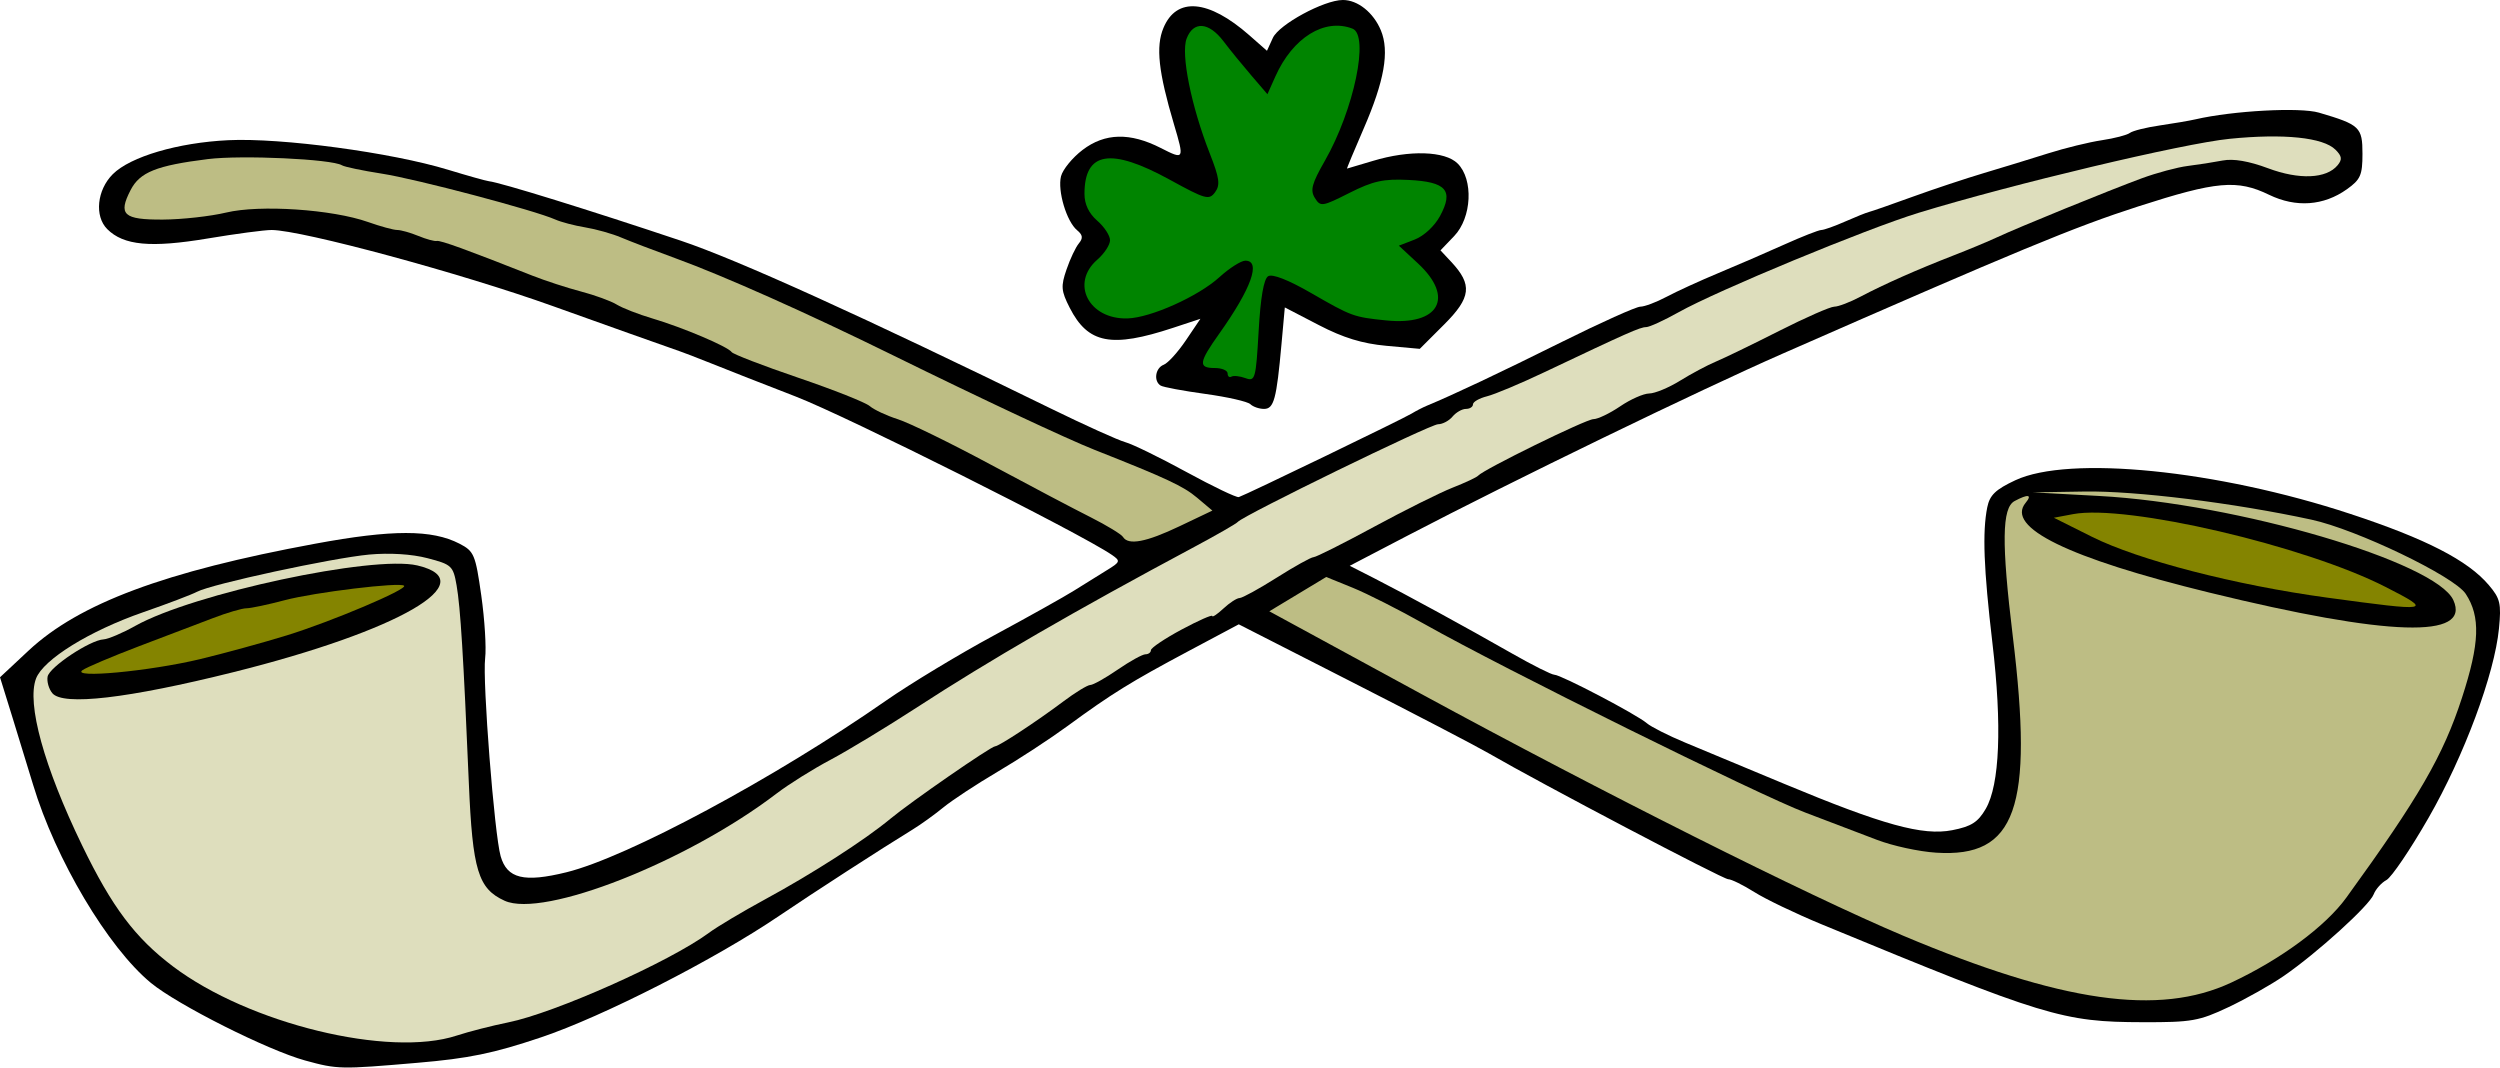
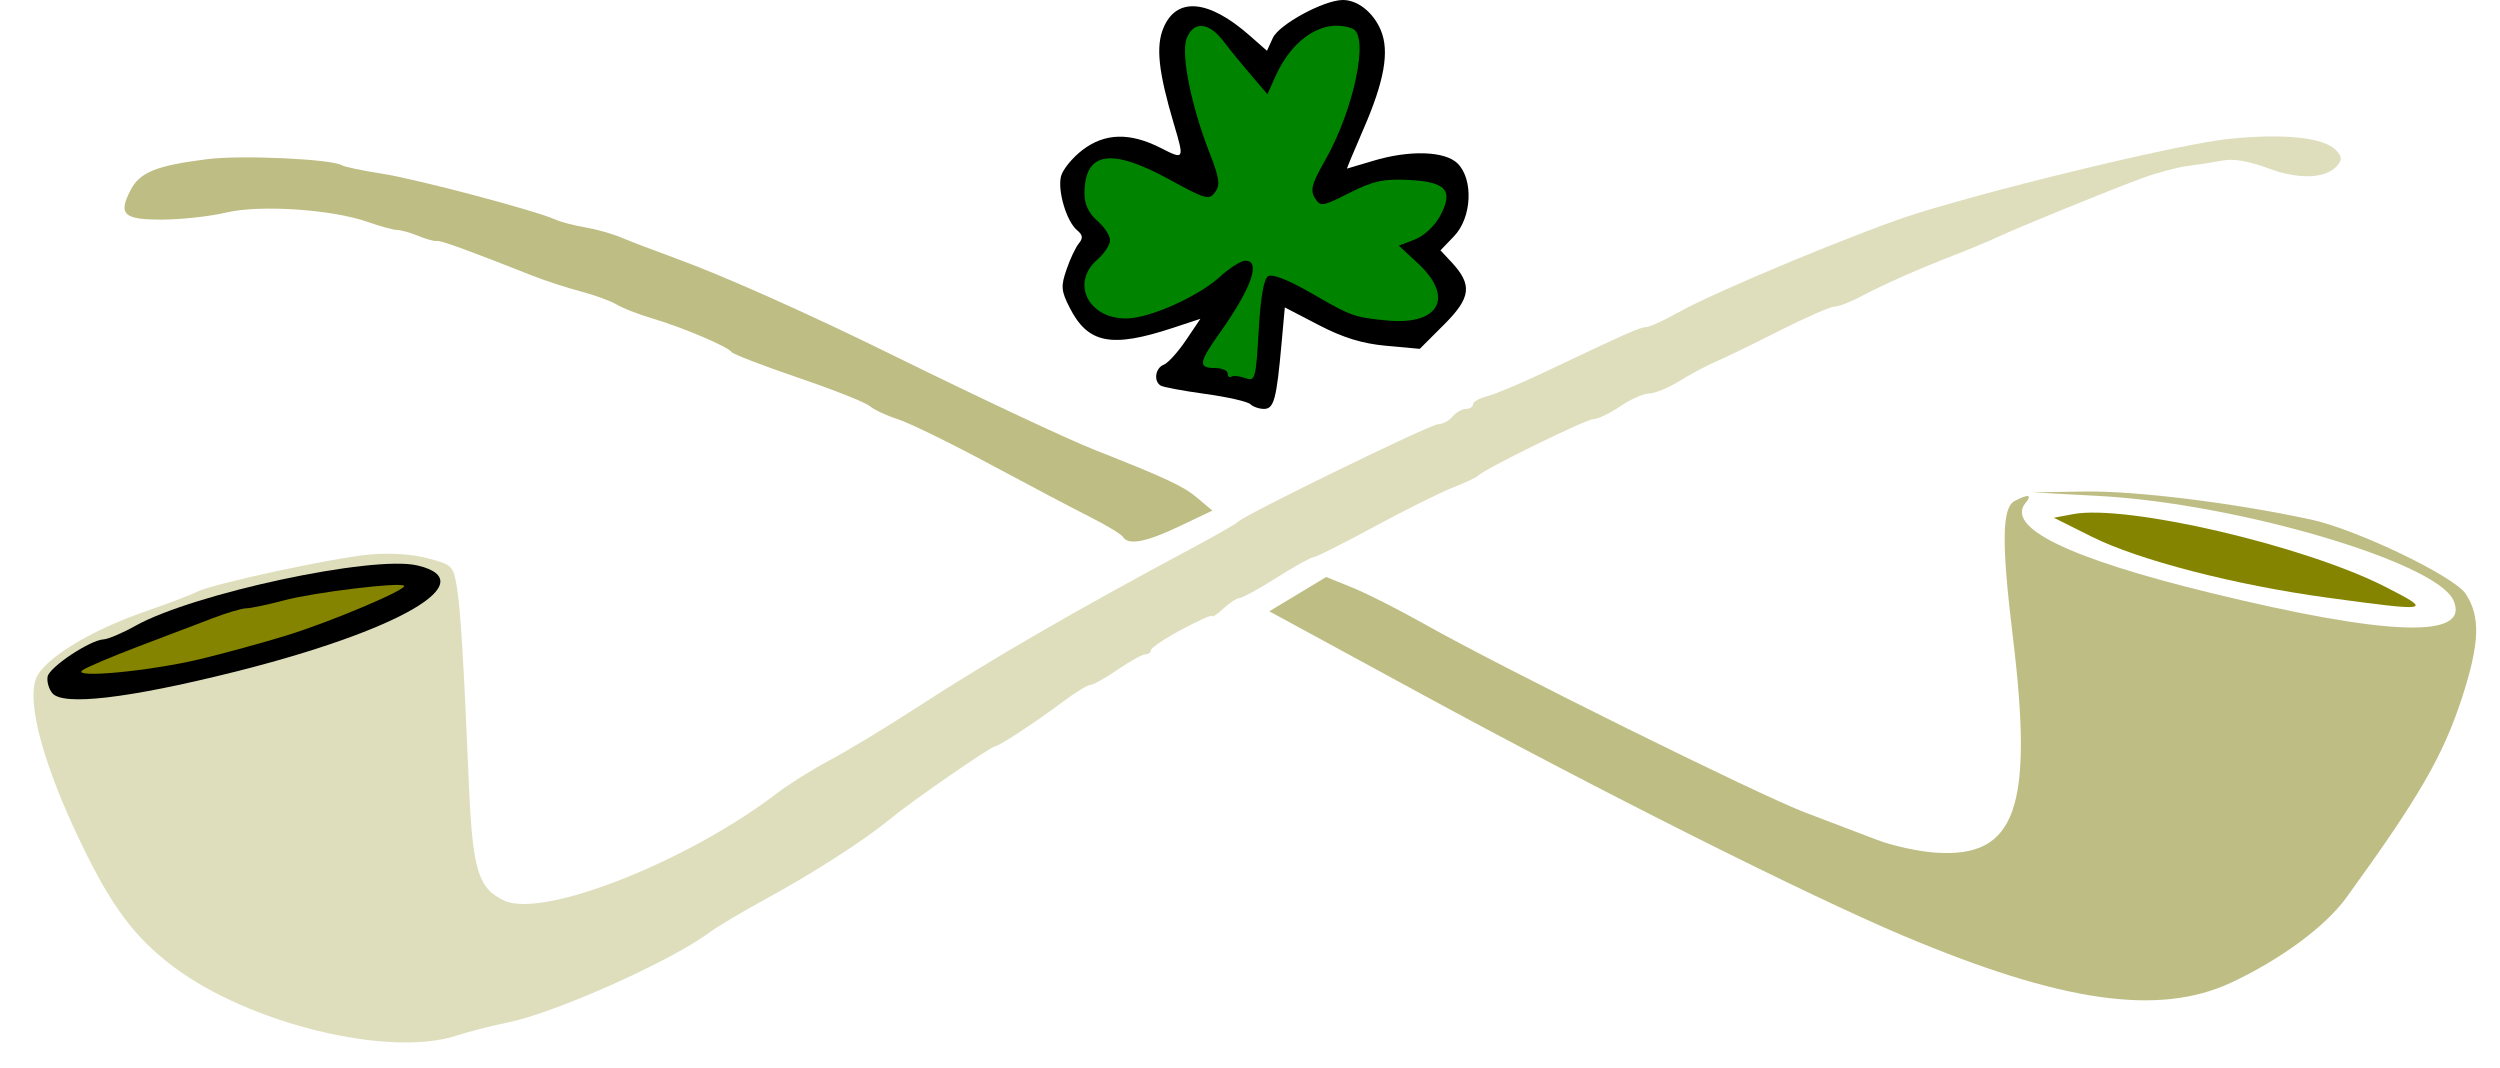
<svg xmlns="http://www.w3.org/2000/svg" xmlns:ns1="http://sodipodi.sourceforge.net/DTD/sodipodi-0.dtd" xmlns:ns2="http://www.inkscape.org/namespaces/inkscape" id="svg19336" ns1:docname="_svgclean2.svg" viewBox="0 0 489.05 208.83" ns1:version="0.32" version="1.0" ns2:version="0.48.3.1 r9886">
  <ns1:namedview id="base" bordercolor="#666666" ns2:pageshadow="2" ns2:window-y="0" pagecolor="#ffffff" ns2:window-height="645" ns2:window-maximized="0" ns2:zoom="1.3426647" ns2:window-x="0" showgrid="false" borderopacity="1.0" ns2:current-layer="svg19336" ns2:cx="236.54403" ns2:cy="-704.62883" ns2:window-width="674" ns2:pageopacity="0.0" />
  <g id="g21987" transform="translate(-3.645 -3.218)">
-     <path id="path19345" style="fill:#000000" ns2:connector-curvature="0" d="m63.361 210.68c-7.353-2.02-24.983-10.89-30.203-15.19-8.409-6.94-18.646-24.17-23.046-38.78-0.828-2.75-2.622-8.6-3.986-13l-2.481-8 5.586-5.22c9.874-9.22 26.651-15.48 56.06-20.91 15.062-2.79 22.862-2.79 28.231-0.01 2.861 1.48 3.131 2.12 4.269 10.13 0.667 4.71 1.008 10.23 0.757 12.28-0.542 4.43 1.802 34.43 3.032 38.73 1.25 4.38 4.57 5.19 12.88 3.14 11.95-2.95 40.76-18.42 62.51-33.58 4.77-3.32 14.22-9.03 21-12.69s13.9-7.64 15.82-8.85c1.93-1.21 4.78-2.99 6.35-3.95 2.68-1.64 2.74-1.82 1-3.02-6.13-4.21-51.82-27.098-61.85-30.975-6.6-2.552-14.02-5.464-16.5-6.472-2.47-1.008-6.07-2.37-8-3.027-1.92-0.657-12.27-4.341-23-8.187-17.916-6.424-49.026-14.845-54.999-14.887-1.375-0.009-7 0.736-12.5 1.658-11.143 1.866-16.467 1.371-19.668-1.83-2.529-2.529-2.014-7.649 1.08-10.743 3.432-3.432 12.755-6.178 22.588-6.652 10.364-0.5 31.899 2.395 43 5.781 3.85 1.174 7.45 2.184 8 2.245 2.249 0.246 19.759 5.672 37.499 11.62 11.1 3.718 35.72 14.888 72.5 32.885 6.6 3.229 13.13 6.175 14.5 6.547 1.38 0.371 6.75 2.995 11.94 5.83 5.2 2.836 9.81 5.047 10.25 4.907 1.27-0.39 32.15-15.315 33.81-16.34 0.83-0.508 2.18-1.203 3-1.545 5.1-2.11 14.26-6.438 26.38-12.465 7.63-3.796 14.54-6.901 15.36-6.901s3.13-0.87 5.13-1.933 6.56-3.15 10.13-4.637c3.58-1.487 9.36-3.992 12.86-5.567s6.78-2.863 7.29-2.863c0.5 0 2.59-0.741 4.63-1.647 2.05-0.906 4.17-1.756 4.72-1.89s4.38-1.467 8.5-2.964c4.13-1.497 10.43-3.59 14-4.652 3.58-1.063 9.2-2.787 12.5-3.832s8.03-2.202 10.5-2.571c2.48-0.369 4.95-1.013 5.5-1.431 0.55-0.419 3.18-1.077 5.84-1.462 2.66-0.386 5.81-0.925 7-1.199 7.34-1.691 20.45-2.399 24.16-1.304 8 2.358 8.5 2.836 8.5 8.052 0 4.168-0.38 5.035-3.05 6.933-4.55 3.241-9.95 3.628-15.2 1.089-6.26-3.034-10.26-2.681-25.62 2.27-12.48 4.023-23.52 8.591-69.63 28.828-16.19 7.106-52.6 24.772-73.3 35.571l-11.31 5.9 4.81 2.45c6.16 3.14 17.82 9.5 27.02 14.75 3.97 2.26 7.66 4.11 8.2 4.11 1.27 0 16.12 7.78 18.08 9.48 0.83 0.71 4.2 2.42 7.5 3.79 3.3 1.38 12.01 5 19.35 8.06 19.35 8.06 27.12 10.21 32.9 9.08 3.74-0.73 5.03-1.56 6.55-4.17 2.74-4.71 3.21-16.27 1.31-32.44-1.71-14.57-1.98-21.69-1.01-26.55 0.48-2.38 1.61-3.478 5.49-5.294 10.49-4.914 39.44-2.012 65.48 6.564 14.81 4.87 23.06 9.11 27.15 13.95 2.23 2.62 2.46 3.61 1.98 8.5-0.87 8.92-6.82 24.91-13.78 37.03-3.53 6.15-7.23 11.62-8.23 12.16-0.99 0.53-2.11 1.79-2.5 2.8-0.81 2.17-11.12 11.52-17.59 15.97-2.5 1.72-7.37 4.47-10.82 6.1-5.74 2.71-7.19 2.97-16.78 2.94-15.64-0.03-19.1-1.09-62.74-19.12-5.09-2.1-11.04-4.95-13.23-6.34-2.2-1.38-4.49-2.51-5.11-2.51-1.03 0-36.62-18.71-46.92-24.67-2.47-1.43-14.47-7.68-26.66-13.89l-22.16-11.3-9.84 5.24c-11.26 6-15.01 8.32-23.65 14.65-3.4 2.49-9.56 6.52-13.69 8.95-4.12 2.43-8.89 5.57-10.6 6.97s-4.41 3.35-6 4.32c-6.01 3.68-19.49 12.4-26.07 16.86-12.52 8.5-34.53 19.74-46.62 23.8-9.37 3.15-14.148 4.13-24.245 4.99-15.015 1.29-15.595 1.28-21.894-0.45z" />
    <path id="path19361" style="fill:#dedebd" ns2:connector-curvature="0" d="m93.006 205.79c2.357-0.77 6.875-1.93 10.044-2.57 9.1-1.83 31.59-11.86 39.23-17.49 1.65-1.23 6.61-4.18 11.01-6.57 9.28-5.03 19.5-11.6 24.5-15.75 4.01-3.33 19.72-14.2 20.52-14.2 0.73 0 8.14-4.87 13.31-8.75 2.38-1.79 4.77-3.25 5.32-3.25 0.54 0 2.95-1.35 5.35-3s4.84-3 5.43-3 1.07-0.37 1.07-0.81 2.7-2.26 6-4.03 6-2.96 6-2.65 0.99-0.35 2.19-1.47 2.62-2.04 3.14-2.04c0.53 0 3.81-1.8 7.29-4s6.72-4 7.2-4c0.47 0 5.77-2.66 11.77-5.91s12.94-6.707 15.41-7.682c2.48-0.974 4.73-2.028 5-2.341 1.09-1.24 21.13-11.068 22.57-11.068 0.85 0 3.19-1.125 5.22-2.5 2.02-1.375 4.58-2.508 5.69-2.517s3.82-1.132 6.02-2.495c2.2-1.364 5.35-3.044 7-3.734s7.22-3.392 12.38-6.004c5.16-2.613 10.02-4.75 10.8-4.75 0.79 0 3.09-0.879 5.12-1.953 4.62-2.436 11.06-5.292 18.2-8.067 3.03-1.175 6.85-2.769 8.5-3.541 4.16-1.948 21.89-9.175 28.32-11.547 2.93-1.078 6.98-2.166 9-2.417 2.03-0.251 5.11-0.731 6.85-1.067 2.08-0.402 5.12 0.118 8.86 1.515 6.1 2.283 11.41 2.058 13.6-0.578 0.95-1.143 0.86-1.781-0.4-3.044-2.4-2.406-10.13-3.202-20.73-2.136-9.1 0.914-42.52 8.867-60.81 14.47-10.2 3.125-39.4 15.216-46.92 19.431-2.88 1.614-5.76 2.934-6.4 2.934-1.16 0-3.67 1.112-19.87 8.805-4.67 2.221-9.74 4.347-11.25 4.725-1.51 0.377-2.75 1.088-2.75 1.578s-0.62 0.892-1.38 0.892c-0.75 0-1.93 0.675-2.62 1.5-0.68 0.825-1.96 1.5-2.83 1.5-1.53 0-38.14 17.861-39.17 19.101-0.27 0.34-4.1 2.53-8.5 4.89-23.45 12.54-40.12 22.19-54.46 31.52-5.76 3.74-13.27 8.29-16.69 10.11-3.42 1.81-8.19 4.79-10.58 6.62-17.48 13.35-45.61 24.43-53.2 20.97-5.182-2.36-6.274-5.95-6.998-23.03-1.054-24.87-1.644-34.39-2.398-38.68-0.666-3.79-0.959-4.07-5.687-5.3-3.089-0.81-7.428-1.07-11.406-0.71-7.276 0.68-30.8 5.76-33.681 7.28-1.044 0.55-5.769 2.35-10.5 3.99-10.523 3.65-19.573 9.25-20.991 12.98-1.858 4.89 1.553 17.24 9.009 32.64 5.835 12.05 10.36 18.08 17.781 23.68 14.85 11.21 42.282 17.89 55.517 13.52z" />
    <path id="path19359" style="fill:#000000" ns2:connector-curvature="0" d="m13.882 138.82c-0.691-0.83-1.106-2.3-0.922-3.25 0.361-1.87 8.305-7.15 10.955-7.28 0.894-0.05 3.682-1.23 6.197-2.64 11.363-6.35 46.492-13.87 55.179-11.82 13.129 3.1-3.561 12.78-36 20.88-20.647 5.15-33.324 6.62-35.409 4.11z" />
    <path id="path19357" style="fill:#848400" ns2:connector-curvature="0" d="m42.777 132.16c4.667-1.12 12.317-3.22 17-4.66 8.696-2.69 23.646-9.01 22.918-9.7-0.793-0.75-17.512 1.28-23.364 2.83-3.278 0.87-6.644 1.58-7.48 1.58-0.837 0-3.78 0.86-6.54 1.92-2.761 1.05-9.295 3.54-14.52 5.52-5.225 1.99-10.175 4.09-11 4.66-2.365 1.67 13.112 0.21 22.986-2.15z" />
    <path id="path19353" style="fill:#848400" ns2:connector-curvature="0" d="m470.34 118.05c-15.81-8.09-50.7-16.22-61.15-14.26l-3.77 0.71 7.44 3.72c9.12 4.56 28.02 9.45 45.98 11.9 20.37 2.78 20.84 2.7 11.5-2.07z" />
    <path id="path19355" style="fill:#bdbd84" ns2:connector-curvature="0" d="m440.13 195.43c9.68-4.53 18.43-10.99 22.5-16.61 14.22-19.61 18.95-27.79 22.63-39.11 3.47-10.66 3.65-15.86 0.73-20.32-2.24-3.43-21.35-12.61-30.2-14.52-15.22-3.29-34.4-5.66-44.39-5.499l-10.11 0.163 13 0.706c26.98 1.46 65.87 12.9 69.28 20.38 3.47 7.61-12.64 7.11-47.78-1.49-27.56-6.74-39.87-12.76-35.89-17.55 1.35-1.631 0.49-1.765-2.17-0.34-2.47 1.33-2.56 8.19-0.34 26.47 4.09 33.62 0.64 43.33-15 42.31-3.36-0.21-8.57-1.35-11.6-2.52-3.02-1.17-9.31-3.56-13.97-5.32-8.94-3.36-59.3-28.28-74.47-36.85-4.91-2.77-11.26-5.99-14.1-7.14l-5.17-2.1-5.57 3.36-5.56 3.35 29.67 16.14c35.56 19.33 75.6 39.42 94.3 47.31 30.99 13.07 50.07 15.8 64.21 9.18zm-205.72-89.28 6.4-3.05-2.98-2.51c-2.69-2.269-6.01-3.818-20.04-9.363-5.45-2.156-21.92-9.881-39.5-18.528-16.72-8.228-33.02-15.498-42.5-18.955-4.12-1.504-8.92-3.337-10.65-4.071-1.73-0.735-4.88-1.622-7-1.972s-4.75-1.04-5.85-1.534c-3.99-1.791-27.167-7.924-33.919-8.974-3.807-0.593-7.33-1.33-7.83-1.639-1.976-1.221-19.647-2.038-26.245-1.213-10.038 1.255-13.293 2.558-15.094 6.041-2.497 4.828-1.403 5.831 6.308 5.791 3.73-0.02 9.304-0.639 12.388-1.376 6.579-1.574 20.755-0.624 27.769 1.861 2.407 0.853 4.965 1.551 5.685 1.551s2.576 0.522 4.124 1.161c1.549 0.639 3.172 1.082 3.609 0.986 0.717-0.16 5.862 1.707 18.705 6.787 2.48 0.979 6.75 2.373 9.5 3.097 2.75 0.725 5.9 1.876 7 2.558s4.25 1.908 7 2.724c5.94 1.763 14.75 5.502 15.48 6.571 0.29 0.417 6.15 2.674 13.02 5.015 6.88 2.341 13.18 4.839 14 5.552 0.83 0.713 3.3 1.869 5.5 2.569 2.2 0.701 10.3 4.657 18 8.792 7.7 4.134 16.57 8.809 19.72 10.389 3.14 1.59 5.98 3.31 6.31 3.84 1.04 1.69 4.53 1.03 11.09-2.1z" />
    <path id="path19349" style="fill:#000000" ns2:connector-curvature="0" d="m248.24 82.284c-0.52-0.509-4.48-1.411-8.8-2.004-4.32-0.594-8.26-1.329-8.75-1.635-1.42-0.879-1.04-3.443 0.6-4.075 0.83-0.317 2.78-2.469 4.34-4.782l2.84-4.205-5.38 1.775c-12.05 3.975-16.61 3.086-20.19-3.937-1.68-3.302-1.76-4.189-0.62-7.489 0.7-2.058 1.79-4.353 2.41-5.1 0.85-1.026 0.77-1.655-0.34-2.571-2.07-1.72-3.86-7.722-3.15-10.561 0.34-1.321 2.23-3.64 4.22-5.154 4.36-3.325 9.28-3.445 15.3-0.373 4.6 2.345 4.63 2.285 2.57-4.663-3.03-10.213-3.58-15.182-2.05-18.83 2.55-6.117 8.8-5.585 16.79 1.43l3.46 3.045 1.15-2.519c1.2-2.635 9.99-7.4 13.68-7.418 2.92-0.014 6 2.445 7.45 5.937 1.71 4.12 0.69 9.908-3.4 19.304-1.85 4.262-3.3 7.745-3.22 7.739s2.35-0.681 5.05-1.5c7.15-2.17 14.13-1.955 16.59 0.511 3.13 3.126 2.77 10.588-0.68 14.188l-2.68 2.798 2.11 2.257c4.17 4.469 3.89 6.964-1.38 12.232l-4.78 4.776-6.54-0.595c-4.7-0.427-8.43-1.573-13.2-4.051l-6.66-3.456-0.65 7.175c-0.97 10.792-1.48 12.676-3.42 12.676-0.94 0-2.15-0.417-2.67-0.925z" />
    <path id="path19347" style="fill:#008400" ns2:connector-curvature="0" d="m251.72 57.251c0.82-0.506 3.96 0.722 8.43 3.303 7.92 4.562 8.26 4.689 14.64 5.343 10.36 1.063 13.45-4.459 6.25-11.141l-3.75-3.479 3.11-1.202c1.79-0.691 3.9-2.649 4.95-4.609 2.7-5.01 1.23-6.684-6.19-7.049-4.88-0.241-6.91 0.207-11.54 2.54-5.35 2.701-5.66 2.746-6.76 0.987-0.95-1.512-0.59-2.823 1.96-7.28 5.69-9.958 8.74-24.562 5.39-25.848-5.47-2.101-11.68 1.751-15.08 9.362l-1.55 3.469-3.14-3.657c-1.73-2.012-4.2-5.036-5.47-6.72-2.87-3.769-5.88-3.978-7.2-0.501-1.15 3.017 0.9 13.208 4.51 22.417 1.92 4.888 2.1 6.204 1.06 7.632-1.17 1.593-1.85 1.406-8.86-2.442-11.58-6.354-16.69-5.505-16.69 2.773 0 2.031 0.85 3.81 2.5 5.247 1.38 1.195 2.5 2.911 2.5 3.813 0 0.901-1.12 2.617-2.5 3.813-5.3 4.611-1.66 11.701 5.91 11.486 4.54-0.128 13.86-4.312 17.99-8.075 1.95-1.773 4.24-3.224 5.07-3.224 3.12 0 1.18 5.423-5.09 14.252-4.04 5.679-4.18 6.748-0.88 6.748 1.38 0 2.5 0.476 2.5 1.059 0 0.582 0.34 0.863 0.75 0.625 0.41-0.239 1.65-0.106 2.75 0.296 1.89 0.691 2.03 0.198 2.57-9.201 0.37-6.559 1-10.205 1.86-10.737z" />
  </g>
</svg>